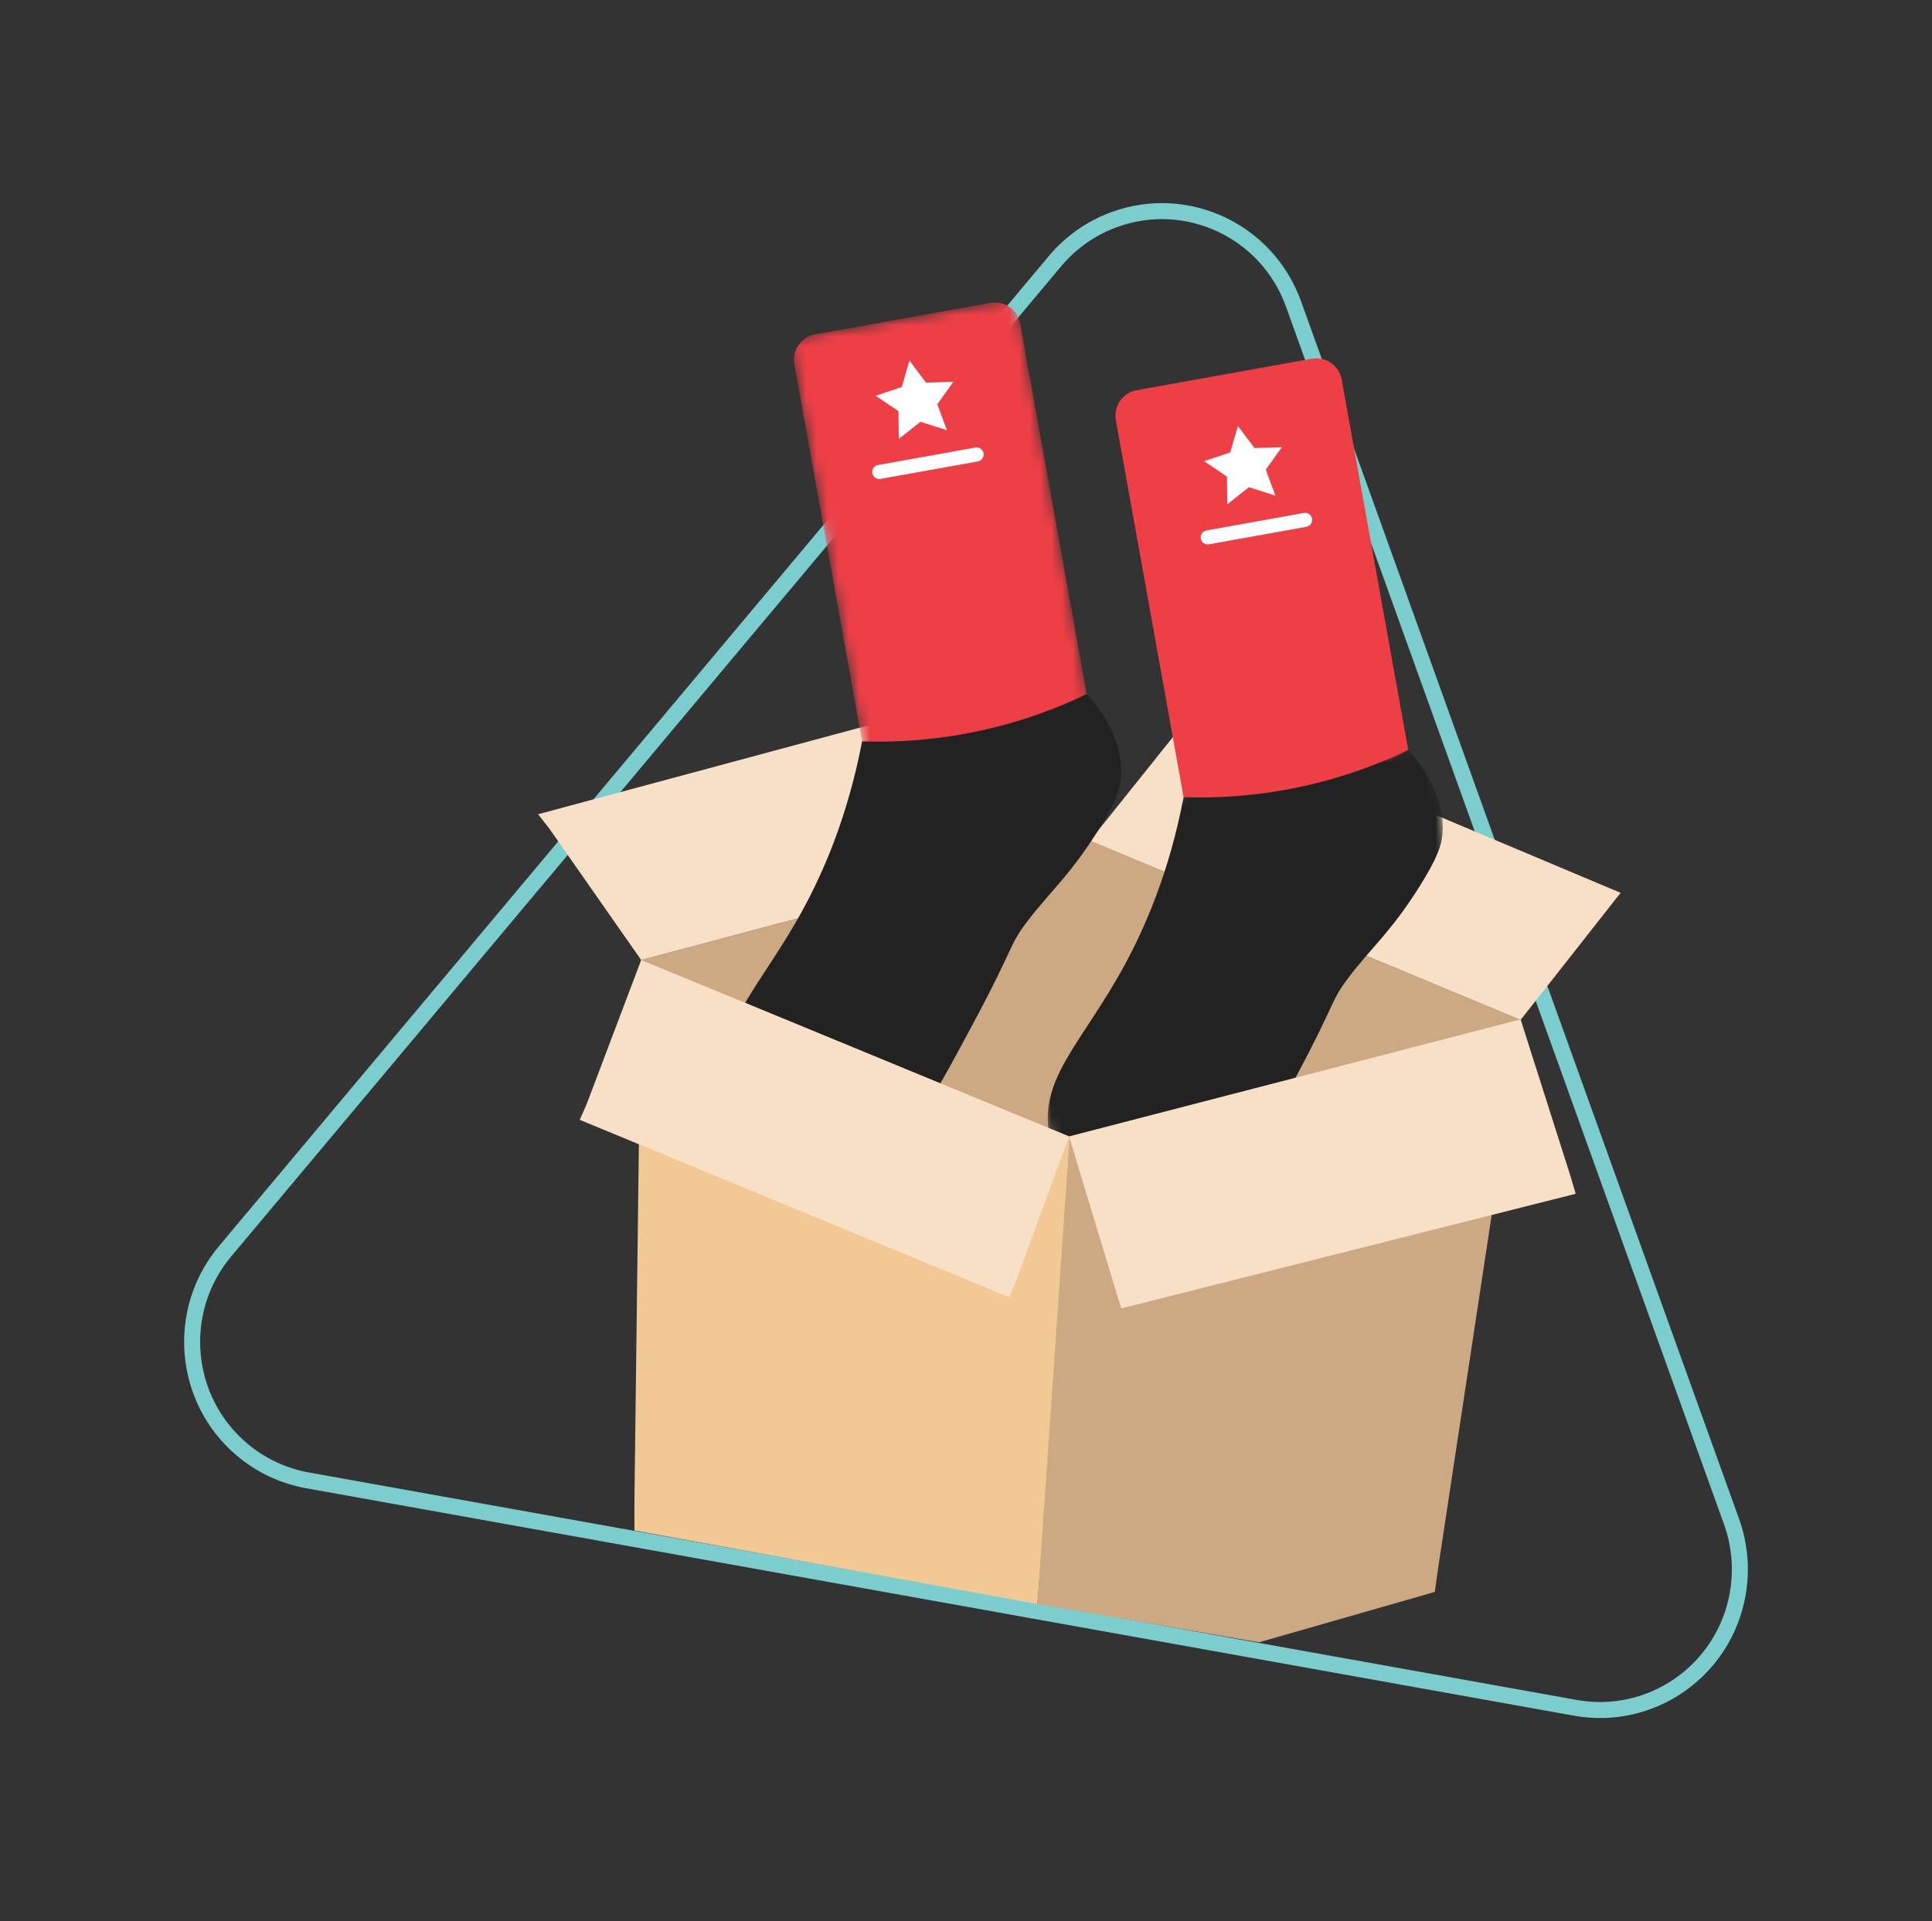
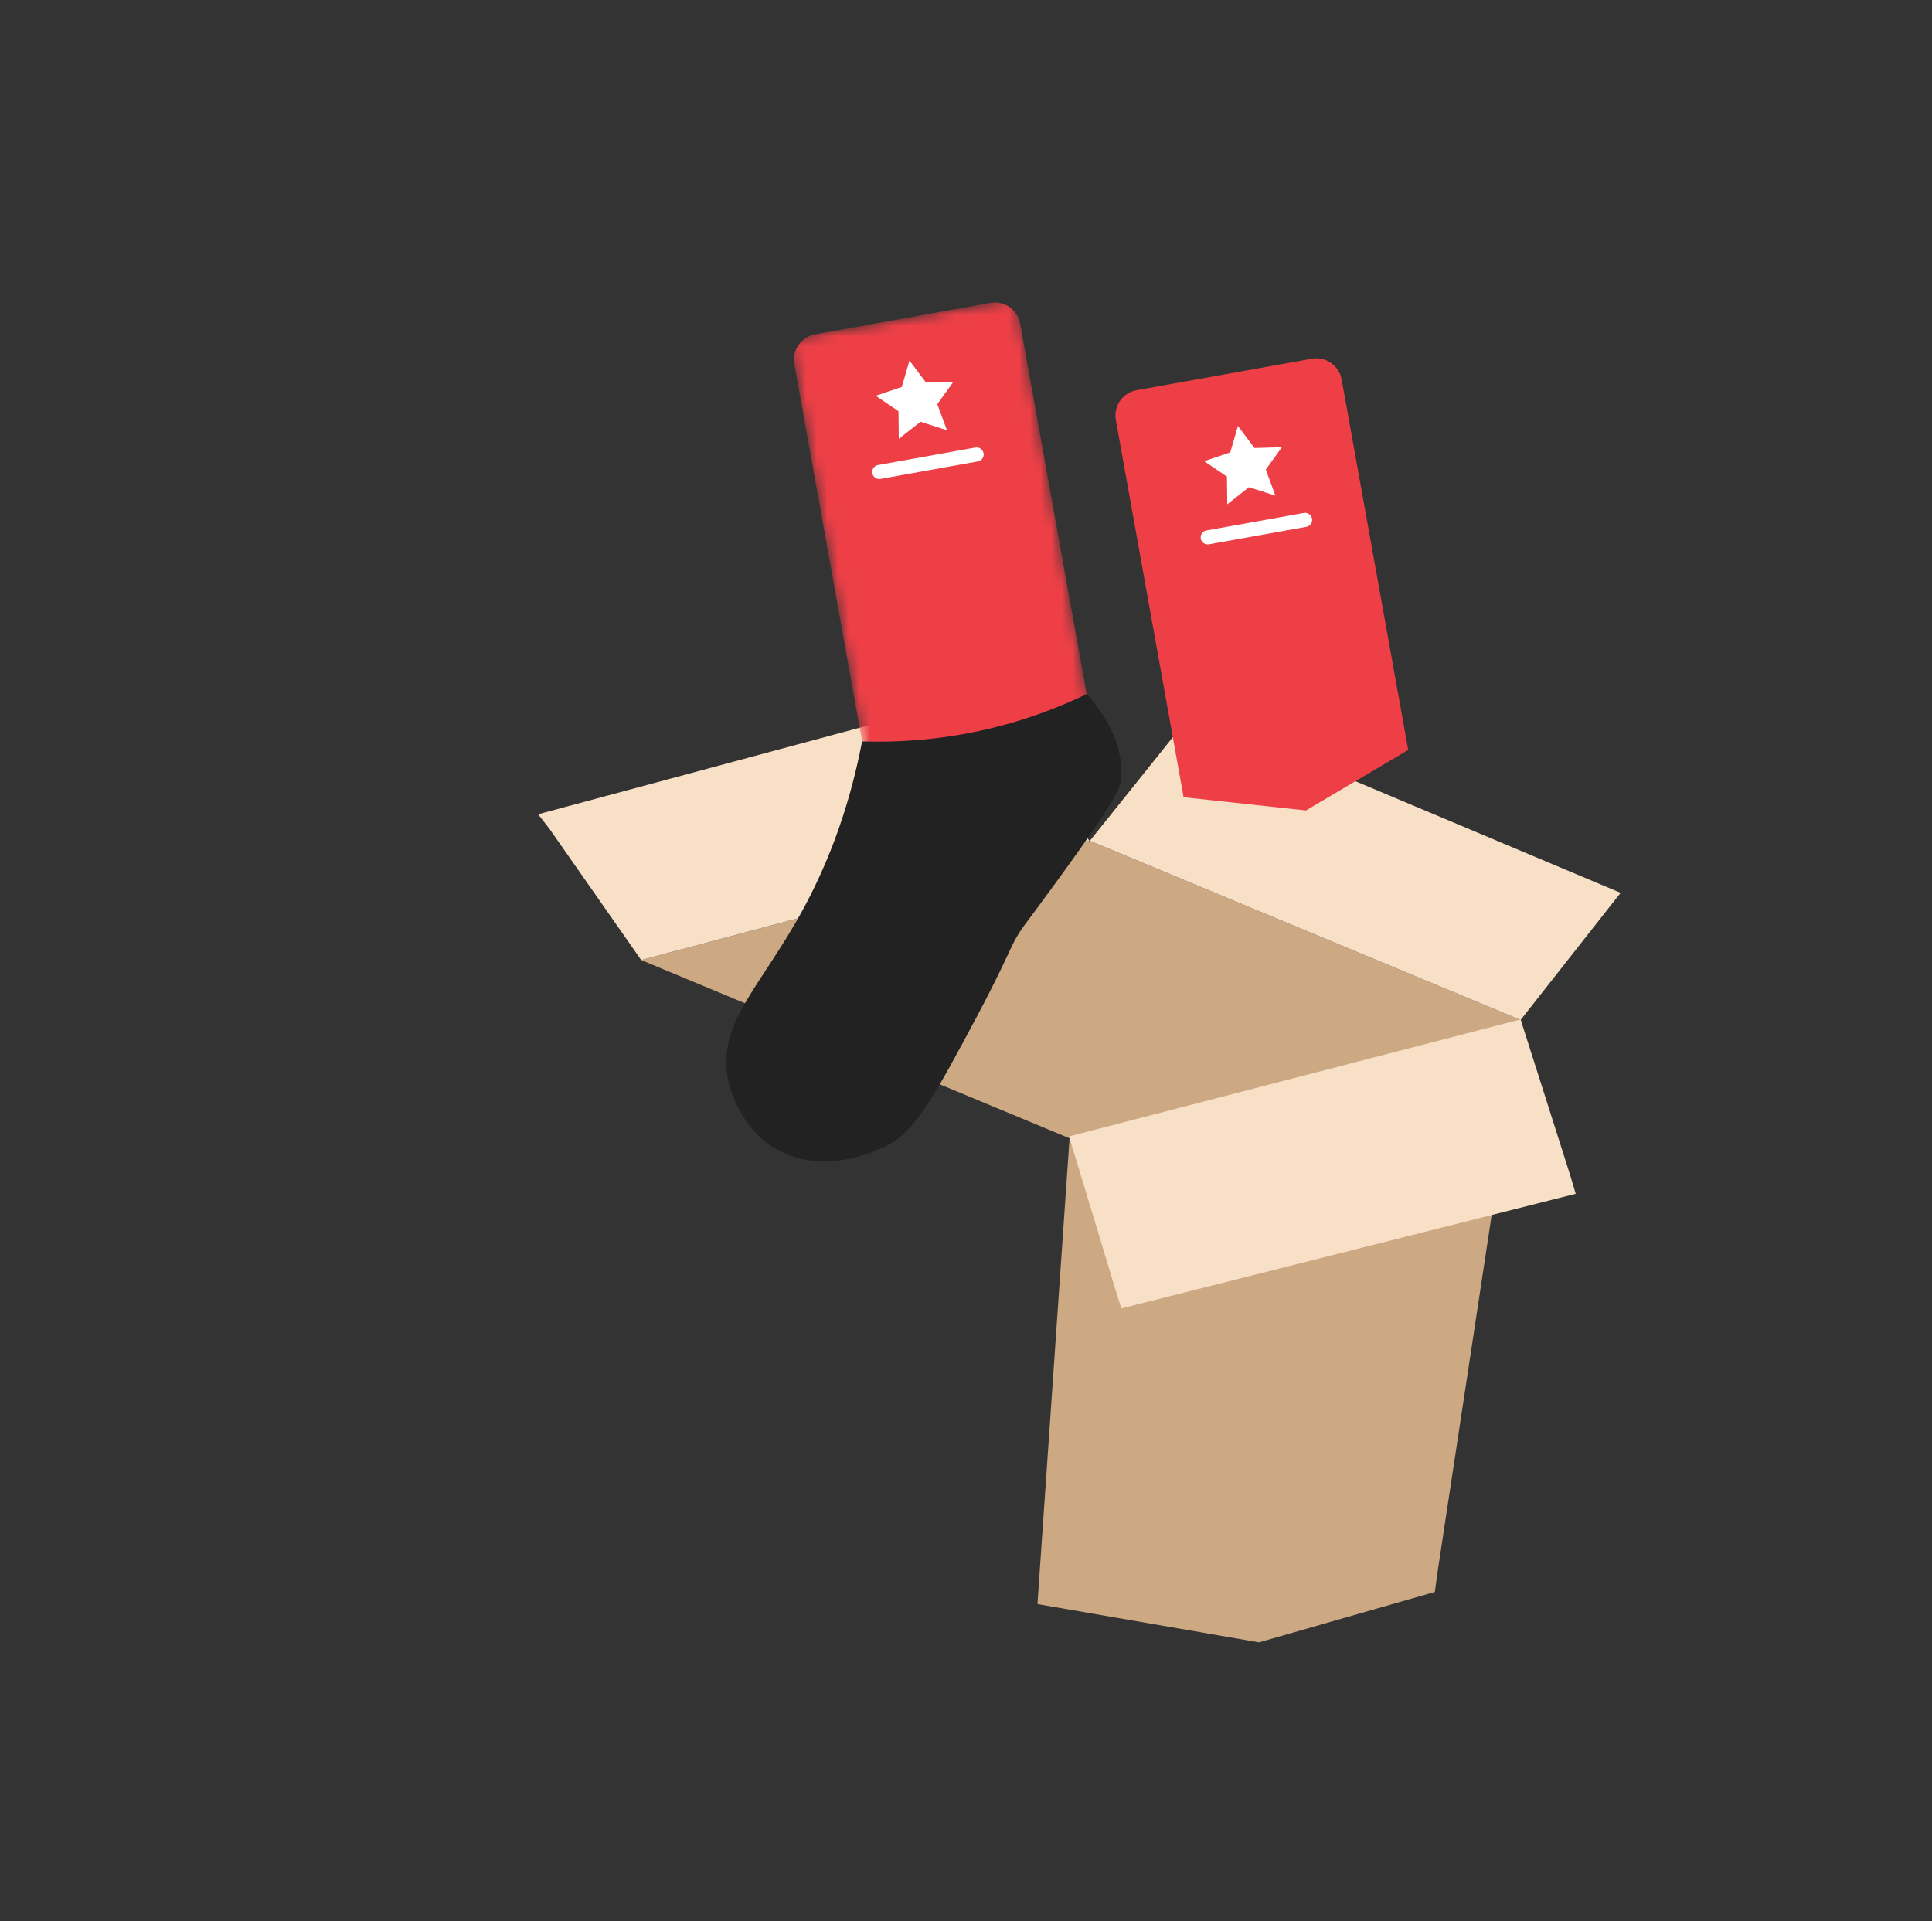
<svg xmlns="http://www.w3.org/2000/svg" width="181" height="180" viewBox="0 0 181 180" fill="none">
  <rect x="0" y="0" width="181" height="180" fill="#333333" stroke="none" />
-   <path fill-rule="evenodd" clip-rule="evenodd" d="M28.803 138.7L147.593 160.013C154.718 161.292 161.525 156.521 162.796 149.358C163.2 147.081 163.001 144.737 162.219 142.562L121.183 28.478C118.721 21.636 111.209 18.094 104.403 20.569C102.239 21.355 100.32 22.701 98.838 24.469L21.084 117.241C16.42 122.805 17.126 131.117 22.66 135.805C24.42 137.295 26.538 138.294 28.803 138.7Z" stroke="#7CCDCD" stroke-width="1.5" />
  <path fill-rule="evenodd" clip-rule="evenodd" d="M102.106 78.775L60.069 89.95L100.157 106.632L142.458 95.564L102.106 78.775Z" fill="#CCA983" />
  <path fill-rule="evenodd" clip-rule="evenodd" d="M51.483 77.663L50.413 76.29L90.57 65.481C92.045 65.111 92.677 65.164 93.572 66.435L102.054 78.775L60.069 89.949L51.483 77.663Z" fill="#F7E0C6" />
  <path fill-rule="evenodd" clip-rule="evenodd" d="M102.106 78.775L110.798 67.918C111.342 67.241 112.263 67.004 113.064 67.335L151.836 83.656L151.413 84.177L142.458 95.563L102.106 78.775Z" fill="#F7E0C6" />
  <mask id="mask0_929_36723" style="mask-type:alpha" maskUnits="userSpaceOnUse" x="73" y="27" width="30" height="46">
    <path fill-rule="evenodd" clip-rule="evenodd" d="M73.991 31.754L95.148 27.953L102.496 68.856L81.339 72.657L73.991 31.754Z" fill="white" />
  </mask>
  <g mask="url(#mask0_929_36723)">
    <path fill-rule="evenodd" clip-rule="evenodd" d="M92.779 28.379L76.361 31.328C75.052 31.563 74.183 32.82 74.419 34.134L80.766 69.462C84.587 69.874 88.409 70.287 92.231 70.7C95.424 68.811 98.617 66.921 101.809 65.032L95.576 30.333C95.34 29.019 94.087 28.144 92.779 28.379Z" fill="#EE3F47" />
  </g>
-   <path fill-rule="evenodd" clip-rule="evenodd" d="M80.766 69.462C79.421 76.492 77.15 81.679 75.215 85.235C71.332 92.371 67.279 95.736 68.164 100.957C68.209 101.228 68.98 105.39 72.553 107.558C76.185 109.761 80.734 108.703 83.498 107.097C85.913 105.693 87.781 102.252 91.42 95.427C95.113 88.5 94.495 88.631 96.241 86.329C98.301 83.614 100.186 82.081 102.826 77.89C104.627 75.032 104.885 73.944 104.982 73.191C105.469 69.401 102.905 66.238 101.81 65.031C99.26 66.26 95.814 67.624 91.591 68.516C87.335 69.415 83.607 69.558 80.766 69.462Z" fill="#222222" />
+   <path fill-rule="evenodd" clip-rule="evenodd" d="M80.766 69.462C79.421 76.492 77.15 81.679 75.215 85.235C71.332 92.371 67.279 95.736 68.164 100.957C68.209 101.228 68.98 105.39 72.553 107.558C76.185 109.761 80.734 108.703 83.498 107.097C85.913 105.693 87.781 102.252 91.42 95.427C95.113 88.5 94.495 88.631 96.241 86.329C104.627 75.032 104.885 73.944 104.982 73.191C105.469 69.401 102.905 66.238 101.81 65.031C99.26 66.26 95.814 67.624 91.591 68.516C87.335 69.415 83.607 69.558 80.766 69.462Z" fill="#222222" />
  <path fill-rule="evenodd" clip-rule="evenodd" d="M122.899 33.611L106.481 36.56C105.173 36.795 104.303 38.052 104.539 39.366L110.886 74.694C114.708 75.106 118.53 75.519 122.352 75.932C125.544 74.043 128.737 72.153 131.93 70.264L125.696 35.565C125.46 34.251 124.208 33.376 122.899 33.611Z" fill="#EE3F47" />
  <mask id="mask1_929_36723" style="mask-type:alpha" maskUnits="userSpaceOnUse" x="93" y="69" width="48" height="47">
-     <path fill-rule="evenodd" clip-rule="evenodd" d="M93.084 77.242L133.929 69.904L140.812 108.217L99.966 115.555L93.084 77.242Z" fill="white" />
-   </mask>
+     </mask>
  <g mask="url(#mask1_929_36723)">
-     <path fill-rule="evenodd" clip-rule="evenodd" d="M110.886 74.694C109.541 81.724 107.27 86.911 105.335 90.467C101.452 97.603 97.399 100.968 98.284 106.19C98.33 106.46 99.1 110.622 102.673 112.79C106.305 114.993 110.855 113.935 113.618 112.329C116.033 110.925 117.902 107.484 121.54 100.659C125.233 93.732 124.615 93.863 126.362 91.561C128.422 88.846 130.307 87.313 132.947 83.123C134.748 80.264 135.005 79.177 135.102 78.423C135.59 74.634 133.025 71.47 131.93 70.263C129.38 71.492 125.934 72.856 121.711 73.748C117.456 74.647 113.727 74.791 110.886 74.694Z" fill="#222222" />
-   </g>
+     </g>
  <path d="M115.259 42.386L112.812 43.21L114.947 44.654L114.976 47.248L117.006 45.648L119.487 46.438L118.586 44L120.089 41.903L117.529 41.978L115.976 39.914L115.259 42.386Z" fill="white" />
  <path d="M122.385 49.36L113.262 50.999C113.089 51.03 112.912 50.991 112.768 50.891C112.624 50.791 112.526 50.639 112.495 50.466C112.464 50.294 112.503 50.116 112.603 49.973C112.703 49.829 112.856 49.731 113.028 49.7L122.152 48.061C122.324 48.03 122.502 48.069 122.645 48.169C122.789 48.269 122.887 48.422 122.918 48.594C122.949 48.766 122.91 48.944 122.81 49.087C122.711 49.231 122.558 49.329 122.385 49.36Z" fill="white" />
  <path d="M84.486 36.258L82.039 37.082L84.174 38.525L84.203 41.12L86.233 39.519L88.714 40.309L87.813 37.872L89.316 35.775L86.756 35.85L85.203 33.786L84.486 36.258Z" fill="white" />
  <path d="M91.612 43.232L82.489 44.871C82.316 44.902 82.139 44.863 81.995 44.763C81.852 44.663 81.753 44.51 81.722 44.338C81.692 44.166 81.73 43.988 81.83 43.844C81.93 43.701 82.083 43.602 82.255 43.572L91.379 41.932C91.551 41.901 91.729 41.94 91.873 42.04C92.016 42.14 92.114 42.293 92.145 42.465C92.176 42.638 92.138 42.815 92.037 42.959C91.938 43.103 91.785 43.201 91.612 43.232Z" fill="white" />
-   <path fill-rule="evenodd" clip-rule="evenodd" d="M100.631 106.685L97.193 150.291L59.438 143.4V140.422L60.069 89.949L100.631 106.685Z" fill="#F2C994" />
  <path fill-rule="evenodd" clip-rule="evenodd" d="M134.714 147.041L142.511 95.616L100.21 106.527L97.193 150.291L117.953 153.874L134.422 149.154L134.714 147.041Z" fill="#CCA983" />
  <path fill-rule="evenodd" clip-rule="evenodd" d="M100.157 106.473L104.582 121.091L105.055 122.589L147.621 111.85L147.093 110.075L142.458 95.51L100.157 106.473Z" fill="#F7E0C6" />
-   <path fill-rule="evenodd" clip-rule="evenodd" d="M100.157 106.473L95.205 119.978L94.566 121.552L54.312 104.921L54.959 103.455L60.069 89.95L100.157 106.473Z" fill="#F7E0C6" />
</svg>